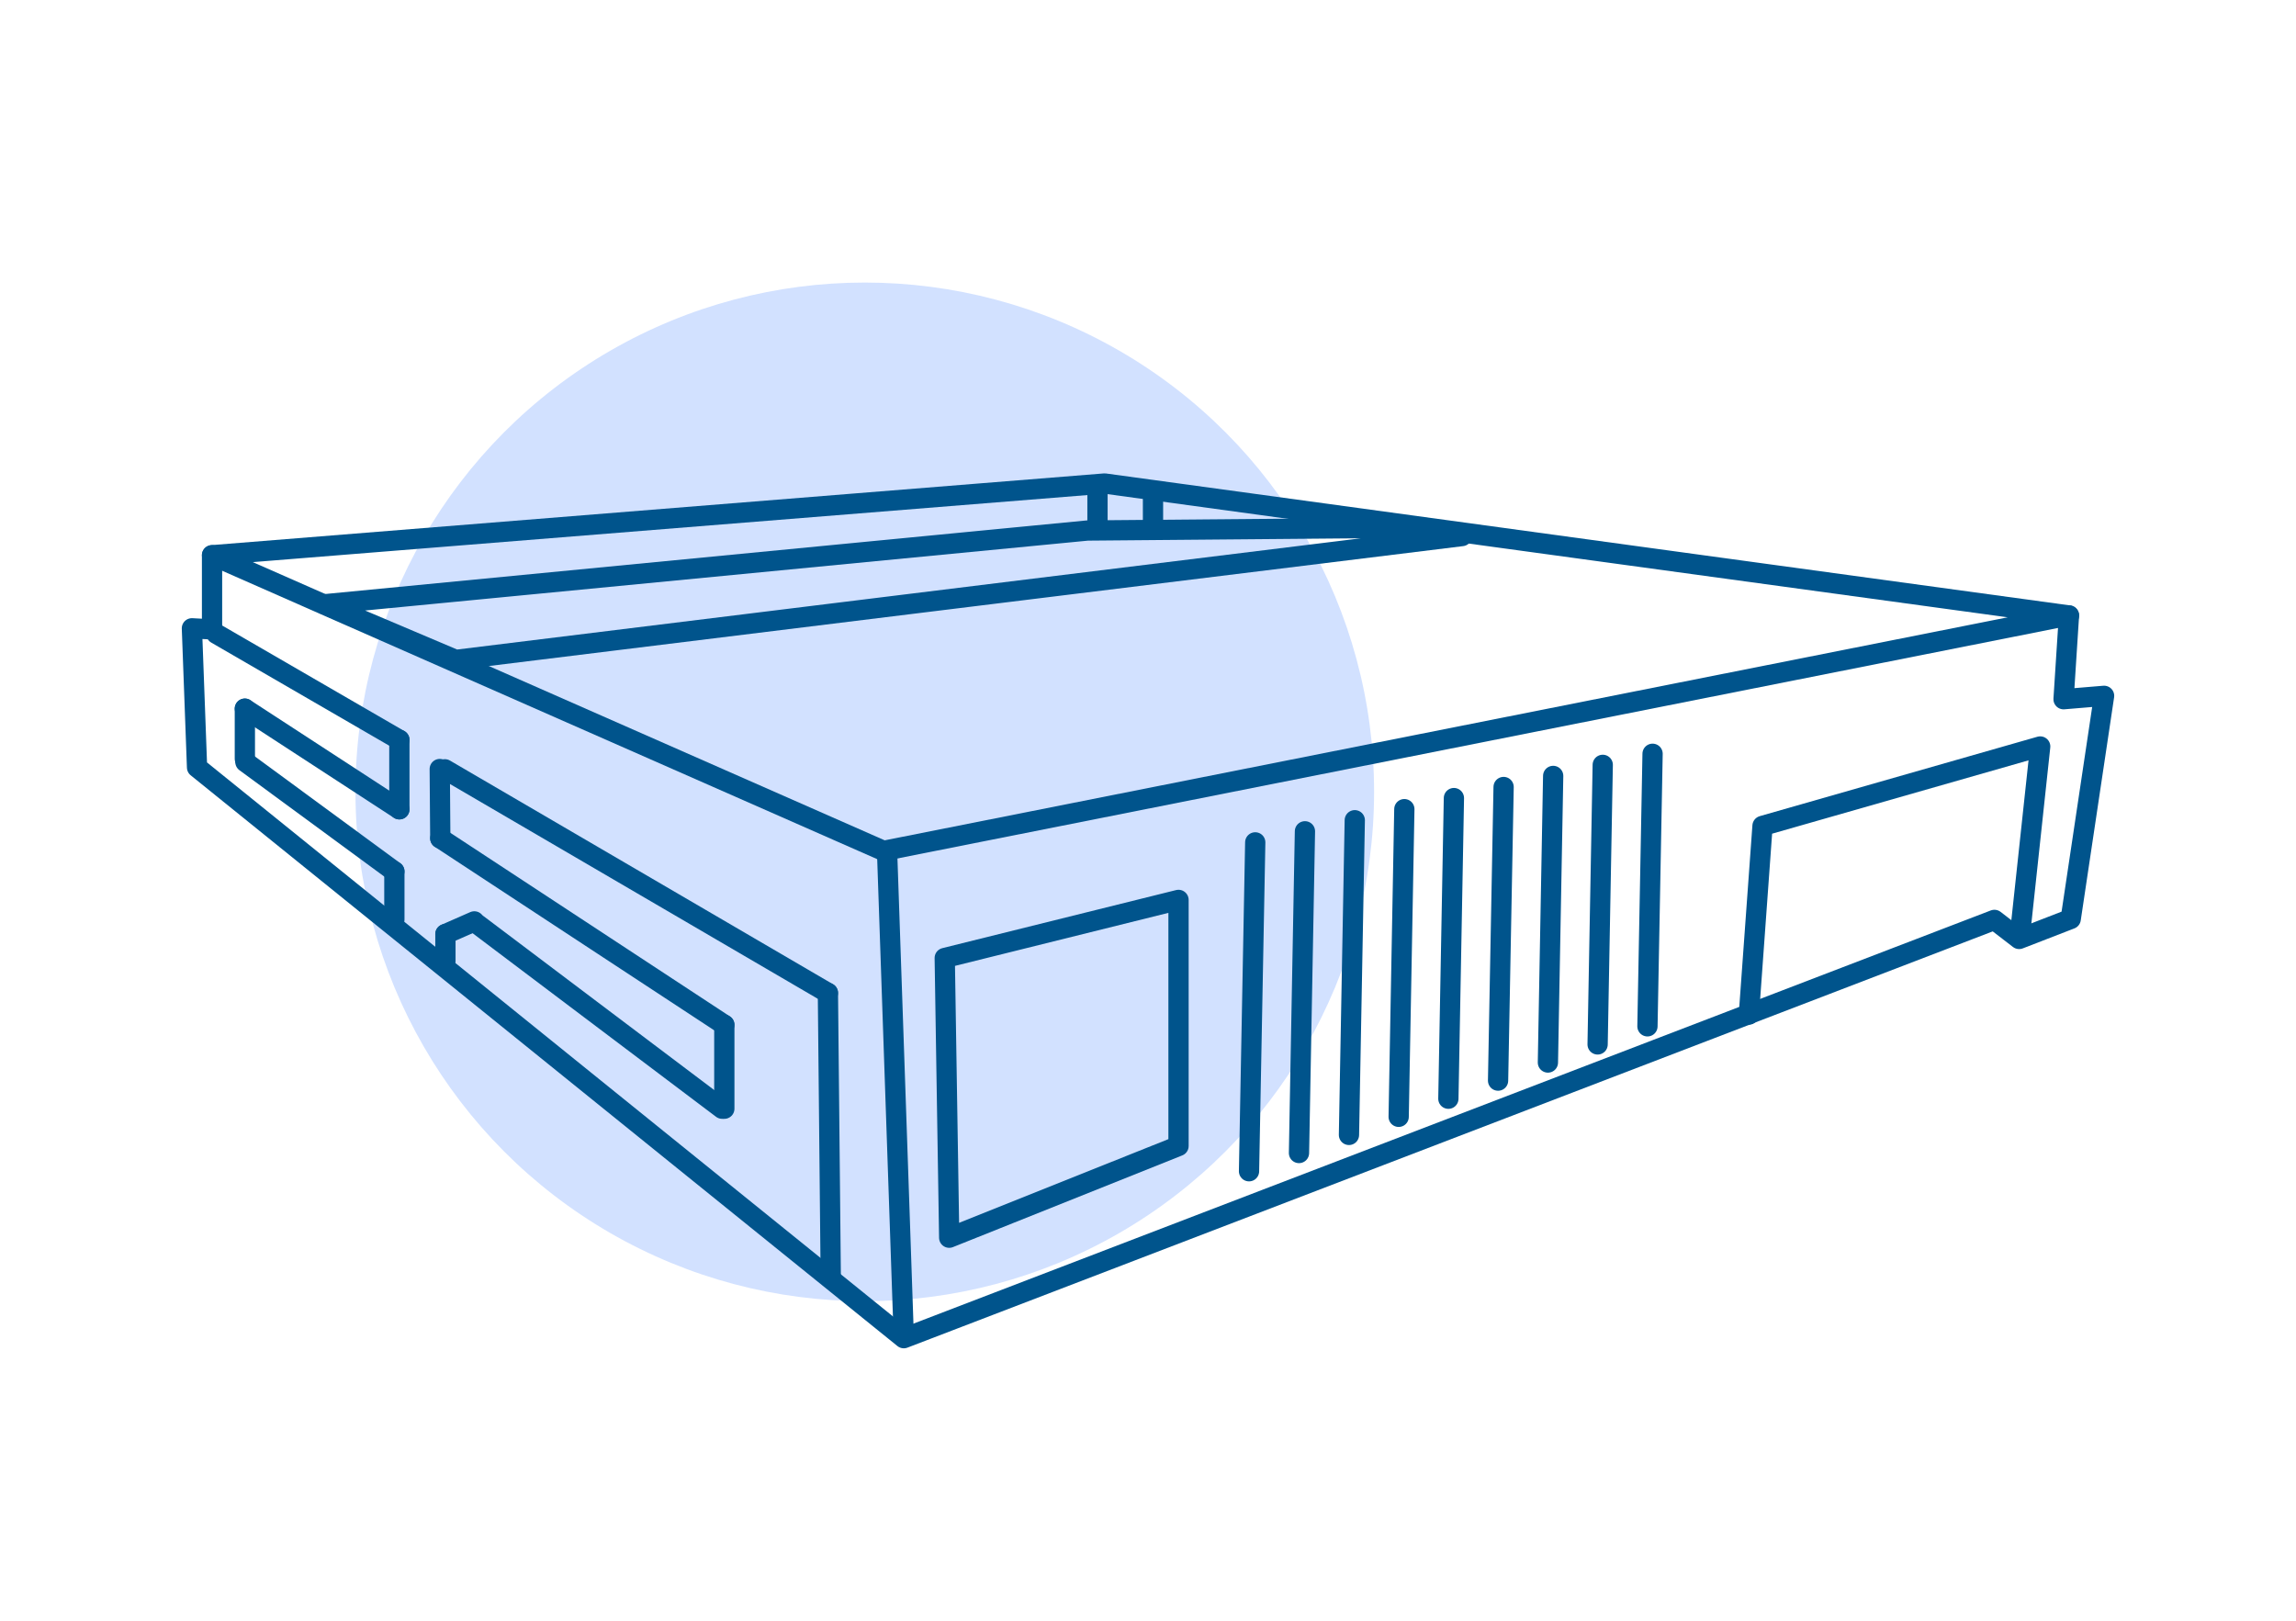
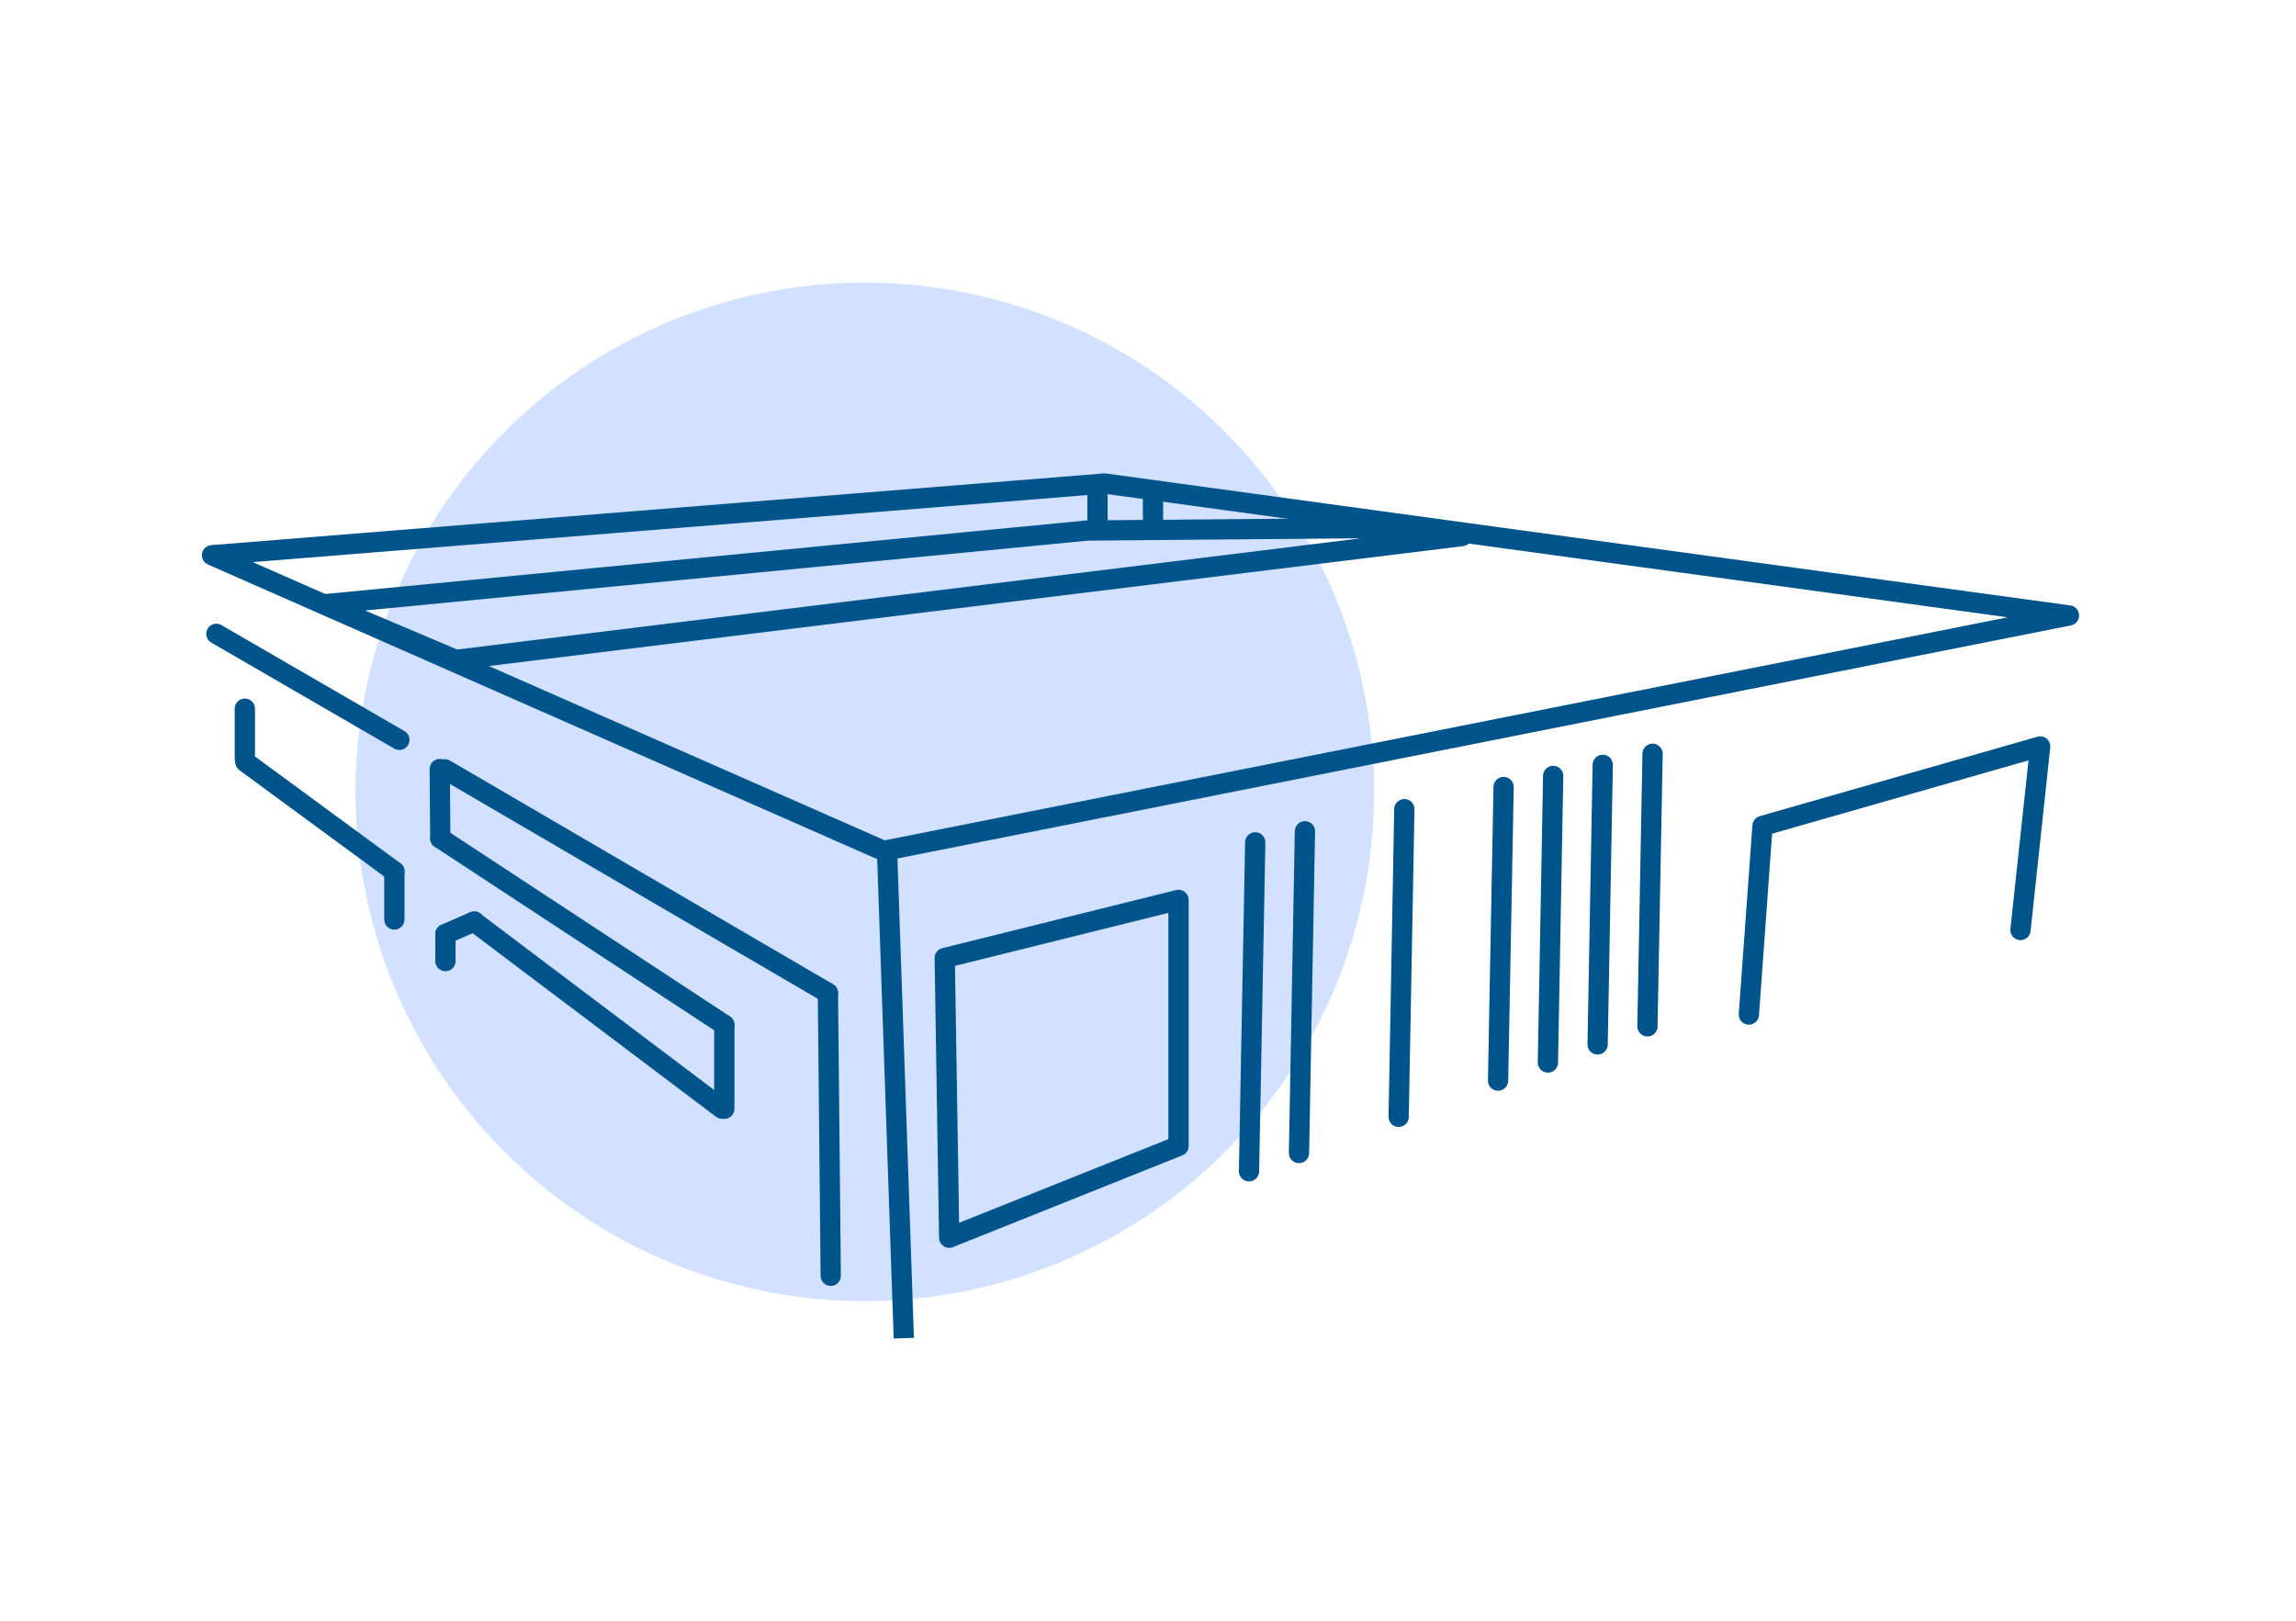
<svg xmlns="http://www.w3.org/2000/svg" viewBox="0 0 170 120">
  <g id="_7" data-name="7">
    <circle cx="64.03" cy="58.63" r="37.71" style="fill:#d2e1ff" />
    <polygon points="15.7 41.11 81.79 35.8 153.19 45.57 65.42 63 15.7 41.11" style="fill:none;stroke:#00548c;stroke-linecap:round;stroke-linejoin:round;stroke-width:1.5px" />
-     <polyline points="15.7 41.11 15.7 46.6 14.21 46.52 14.59 56.82 66.92 99.08 147.67 68.11 149.5 69.52 153.32 68.04 155.79 51.52 152.79 51.77 153.19 45.57" style="fill:none;stroke:#00548c;stroke-linecap:round;stroke-linejoin:round;stroke-width:1.5px" />
    <polygon points="24.02 44.74 80.52 39.28 103.66 39.08 108.25 39.69 33.74 48.86 24.02 44.74" style="fill:none;stroke:#00548c;stroke-linecap:round;stroke-linejoin:round;stroke-width:1.5px" />
    <line x1="81.26" y1="36.09" x2="81.26" y2="38.67" style="fill:none;stroke:#00548c;stroke-miterlimit:10;stroke-width:1.5px" />
    <line x1="85.37" y1="36.25" x2="85.37" y2="38.68" style="fill:none;stroke:#00548c;stroke-miterlimit:10;stroke-width:1.5px" />
    <line x1="66.92" y1="99.08" x2="65.68" y2="63.03" style="fill:none;stroke:#00548c;stroke-miterlimit:10;stroke-width:1.5px" />
    <polyline points="149.6 68.86 151.06 55.27 130.5 61.15 129.49 75.12" style="fill:none;stroke:#00548c;stroke-linecap:round;stroke-linejoin:round;stroke-width:1.5px" />
    <line x1="16.02" y1="46.93" x2="29.57" y2="54.78" style="fill:none;stroke:#00548c;stroke-linecap:round;stroke-linejoin:round;stroke-width:1.5px" />
    <line x1="32.94" y1="56.96" x2="61.3" y2="73.52" style="fill:none;stroke:#00548c;stroke-linecap:round;stroke-linejoin:round;stroke-width:1.5px" />
    <line x1="61.3" y1="73.52" x2="61.51" y2="94.46" style="fill:none;stroke:#00548c;stroke-linecap:round;stroke-linejoin:round;stroke-width:1.5px" />
    <line x1="32.56" y1="56.94" x2="32.6" y2="62.07" style="fill:none;stroke:#00548c;stroke-linecap:round;stroke-linejoin:round;stroke-width:1.5px" />
    <line x1="32.6" y1="62.07" x2="53.63" y2="75.88" style="fill:none;stroke:#00548c;stroke-linecap:round;stroke-linejoin:round;stroke-width:1.5px" />
    <line x1="53.63" y1="75.88" x2="53.63" y2="82.09" style="fill:none;stroke:#00548c;stroke-linecap:round;stroke-linejoin:round;stroke-width:1.5px" />
    <line x1="32.98" y1="71.16" x2="32.98" y2="69.16" style="fill:none;stroke:#00548c;stroke-linecap:round;stroke-linejoin:round;stroke-width:1.5px" />
    <line x1="32.98" y1="69.16" x2="35.12" y2="68.22" style="fill:none;stroke:#00548c;stroke-linecap:round;stroke-linejoin:round;stroke-width:1.5px" />
    <line x1="35.38" y1="68.45" x2="53.47" y2="82.09" style="fill:none;stroke:#00548c;stroke-linecap:round;stroke-linejoin:round;stroke-width:1.5px" />
-     <line x1="29.57" y1="59.92" x2="18.13" y2="52.47" style="fill:none;stroke:#00548c;stroke-linecap:round;stroke-linejoin:round;stroke-width:1.5px" />
    <line x1="18.13" y1="52.47" x2="18.13" y2="56.18" style="fill:none;stroke:#00548c;stroke-linecap:round;stroke-linejoin:round;stroke-width:1.5px" />
    <line x1="18.17" y1="56.42" x2="29.2" y2="64.52" style="fill:none;stroke:#00548c;stroke-linecap:round;stroke-linejoin:round;stroke-width:1.5px" />
-     <line x1="29.57" y1="54.78" x2="29.57" y2="59.92" style="fill:none;stroke:#00548c;stroke-linecap:round;stroke-linejoin:round;stroke-width:1.5px" />
    <line x1="29.2" y1="64.52" x2="29.2" y2="68.08" style="fill:none;stroke:#00548c;stroke-linecap:round;stroke-linejoin:round;stroke-width:1.5px" />
    <polygon points="87.26 66.63 87.26 84.85 70.28 91.64 69.95 70.93 87.26 66.63" style="fill:none;stroke:#00548c;stroke-linecap:round;stroke-linejoin:round;stroke-width:1.5px" />
    <line x1="92.94" y1="62.37" x2="92.48" y2="86.72" style="fill:none;stroke:#00548c;stroke-linecap:round;stroke-linejoin:round;stroke-width:1.5px" />
    <line x1="96.62" y1="61.55" x2="96.18" y2="85.37" style="fill:none;stroke:#00548c;stroke-linecap:round;stroke-linejoin:round;stroke-width:1.5px" />
-     <line x1="100.31" y1="60.73" x2="99.88" y2="84.03" style="fill:none;stroke:#00548c;stroke-linecap:round;stroke-linejoin:round;stroke-width:1.5px" />
    <line x1="103.98" y1="59.91" x2="103.56" y2="82.69" style="fill:none;stroke:#00548c;stroke-linecap:round;stroke-linejoin:round;stroke-width:1.5px" />
-     <line x1="107.65" y1="59.09" x2="107.24" y2="81.35" style="fill:none;stroke:#00548c;stroke-linecap:round;stroke-linejoin:round;stroke-width:1.5px" />
    <line x1="111.33" y1="58.27" x2="110.92" y2="80.01" style="fill:none;stroke:#00548c;stroke-linecap:round;stroke-linejoin:round;stroke-width:1.5px" />
    <line x1="115" y1="57.45" x2="114.61" y2="78.67" style="fill:none;stroke:#00548c;stroke-linecap:round;stroke-linejoin:round;stroke-width:1.5px" />
    <line x1="118.67" y1="56.63" x2="118.29" y2="77.33" style="fill:none;stroke:#00548c;stroke-linecap:round;stroke-linejoin:round;stroke-width:1.5px" />
    <line x1="122.36" y1="55.81" x2="121.98" y2="75.99" style="fill:none;stroke:#00548c;stroke-linecap:round;stroke-linejoin:round;stroke-width:1.5px" />
  </g>
</svg>